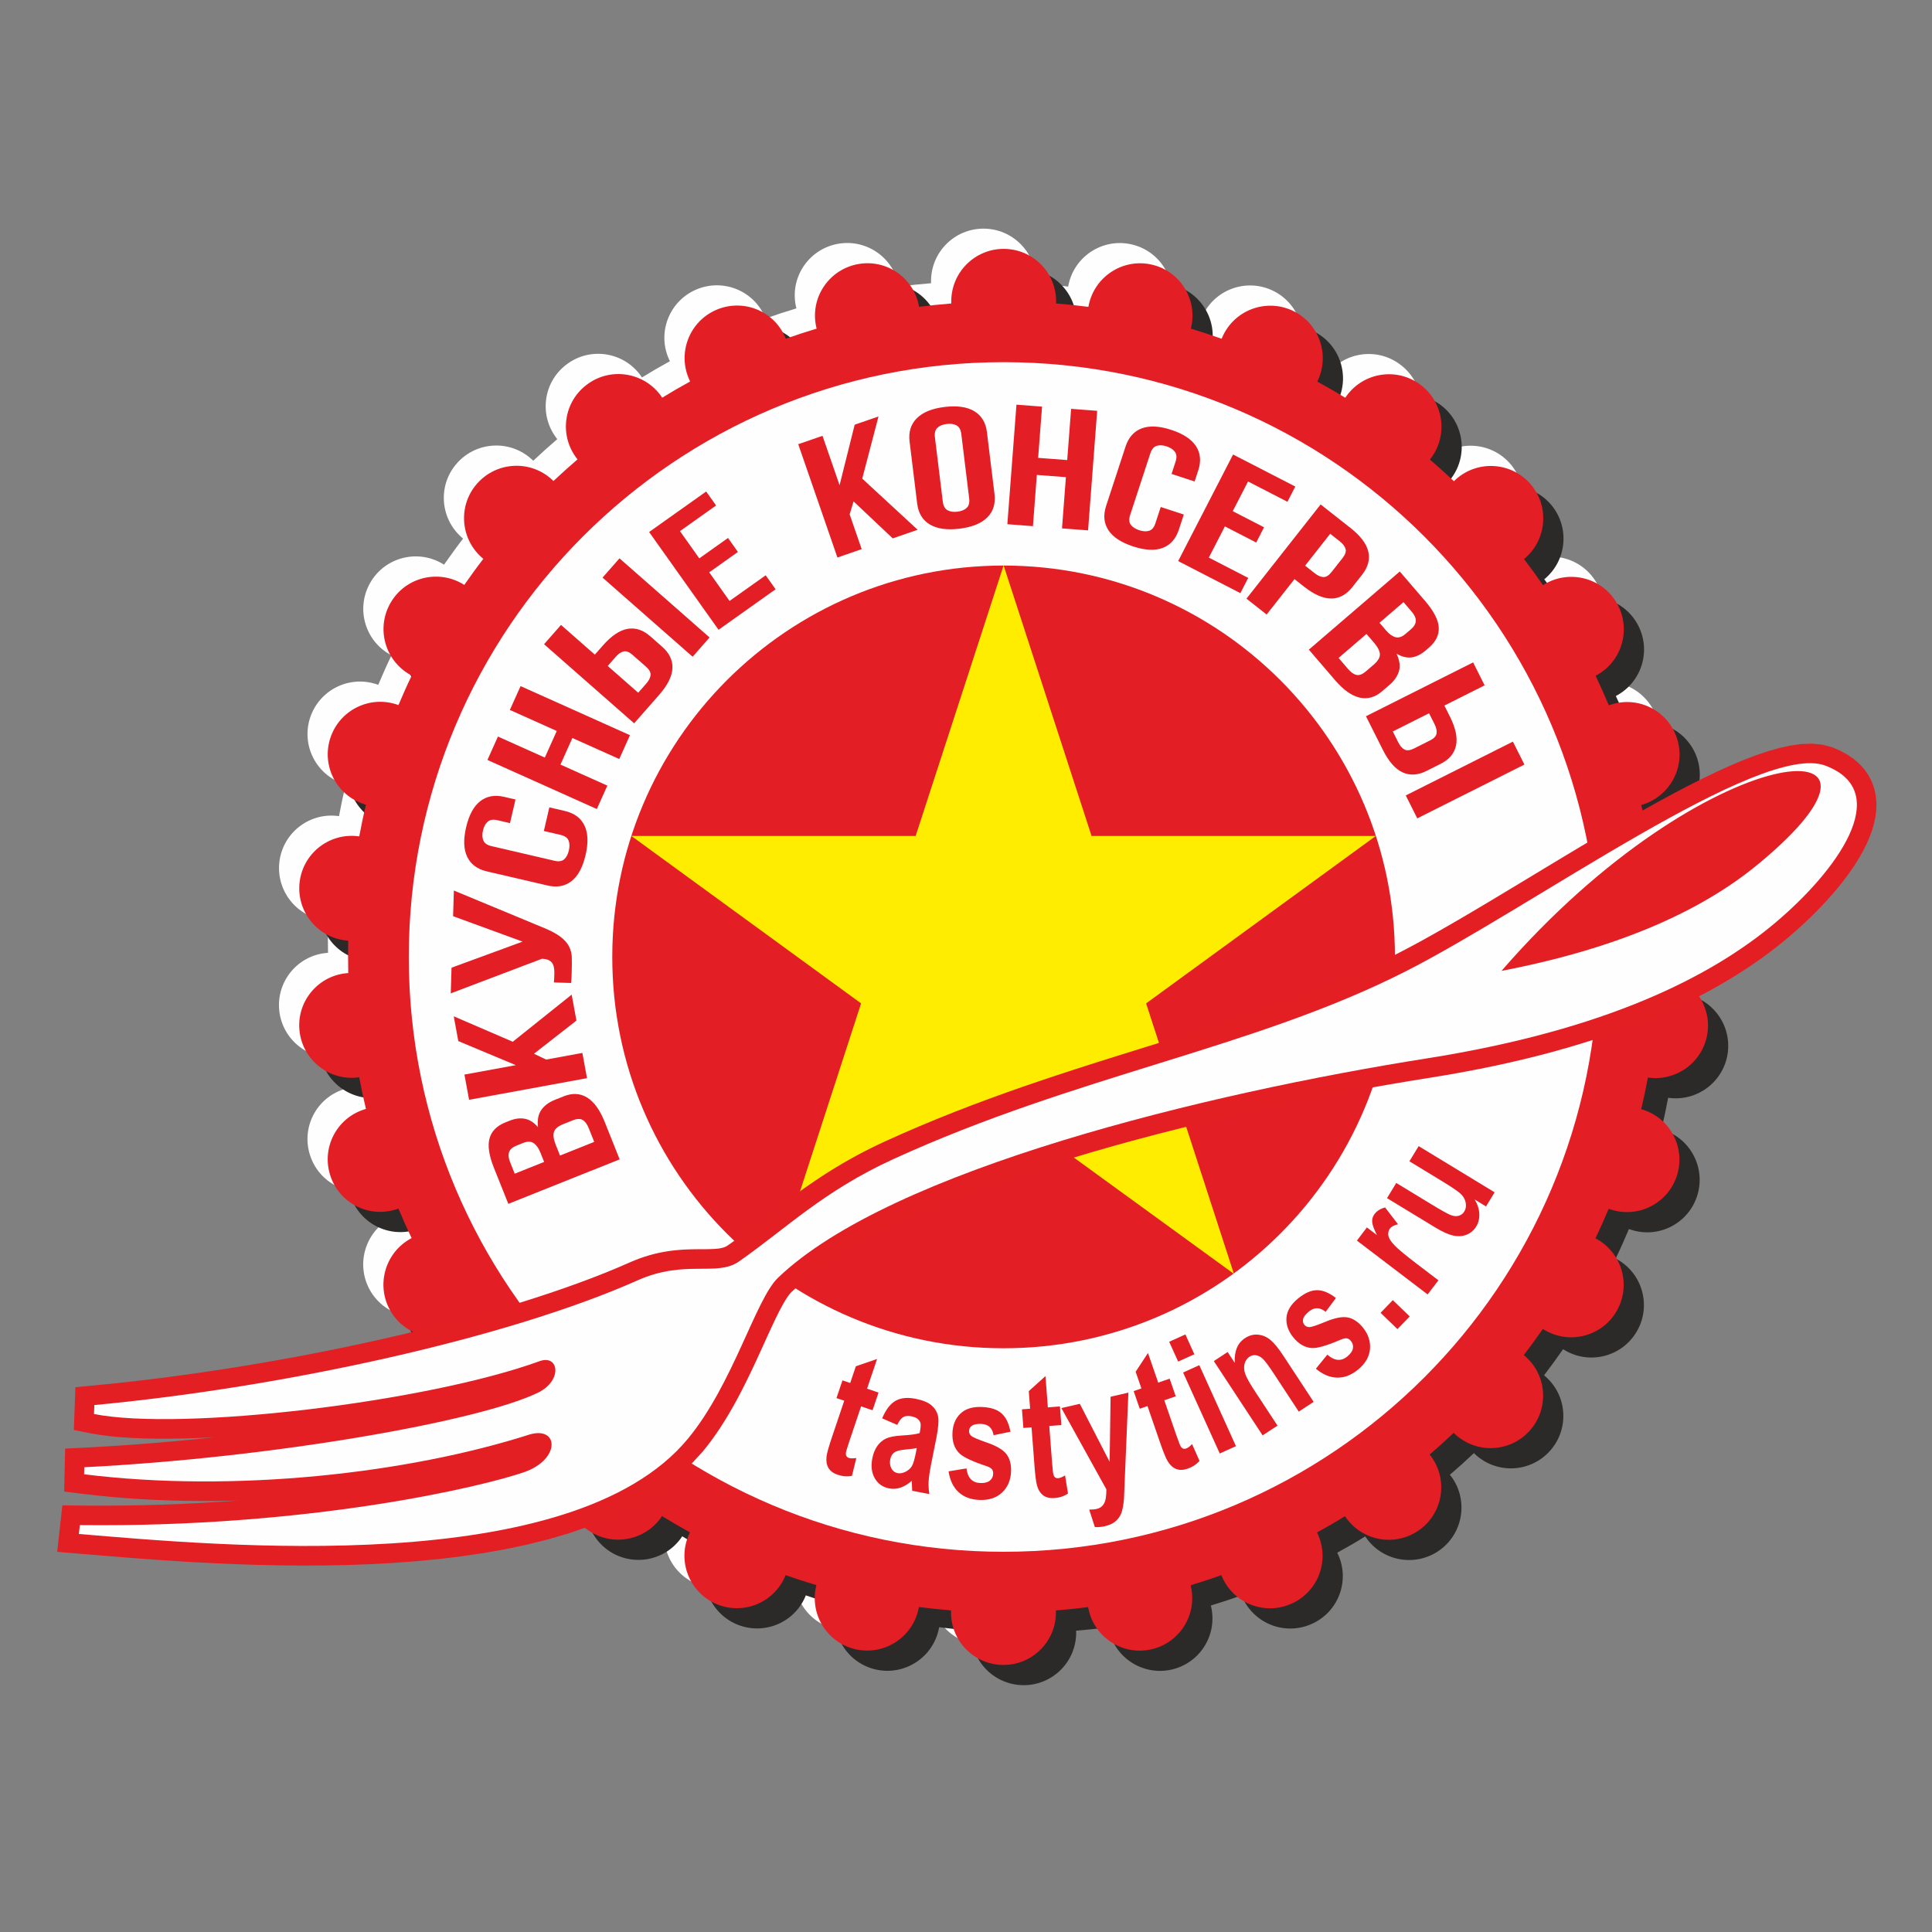
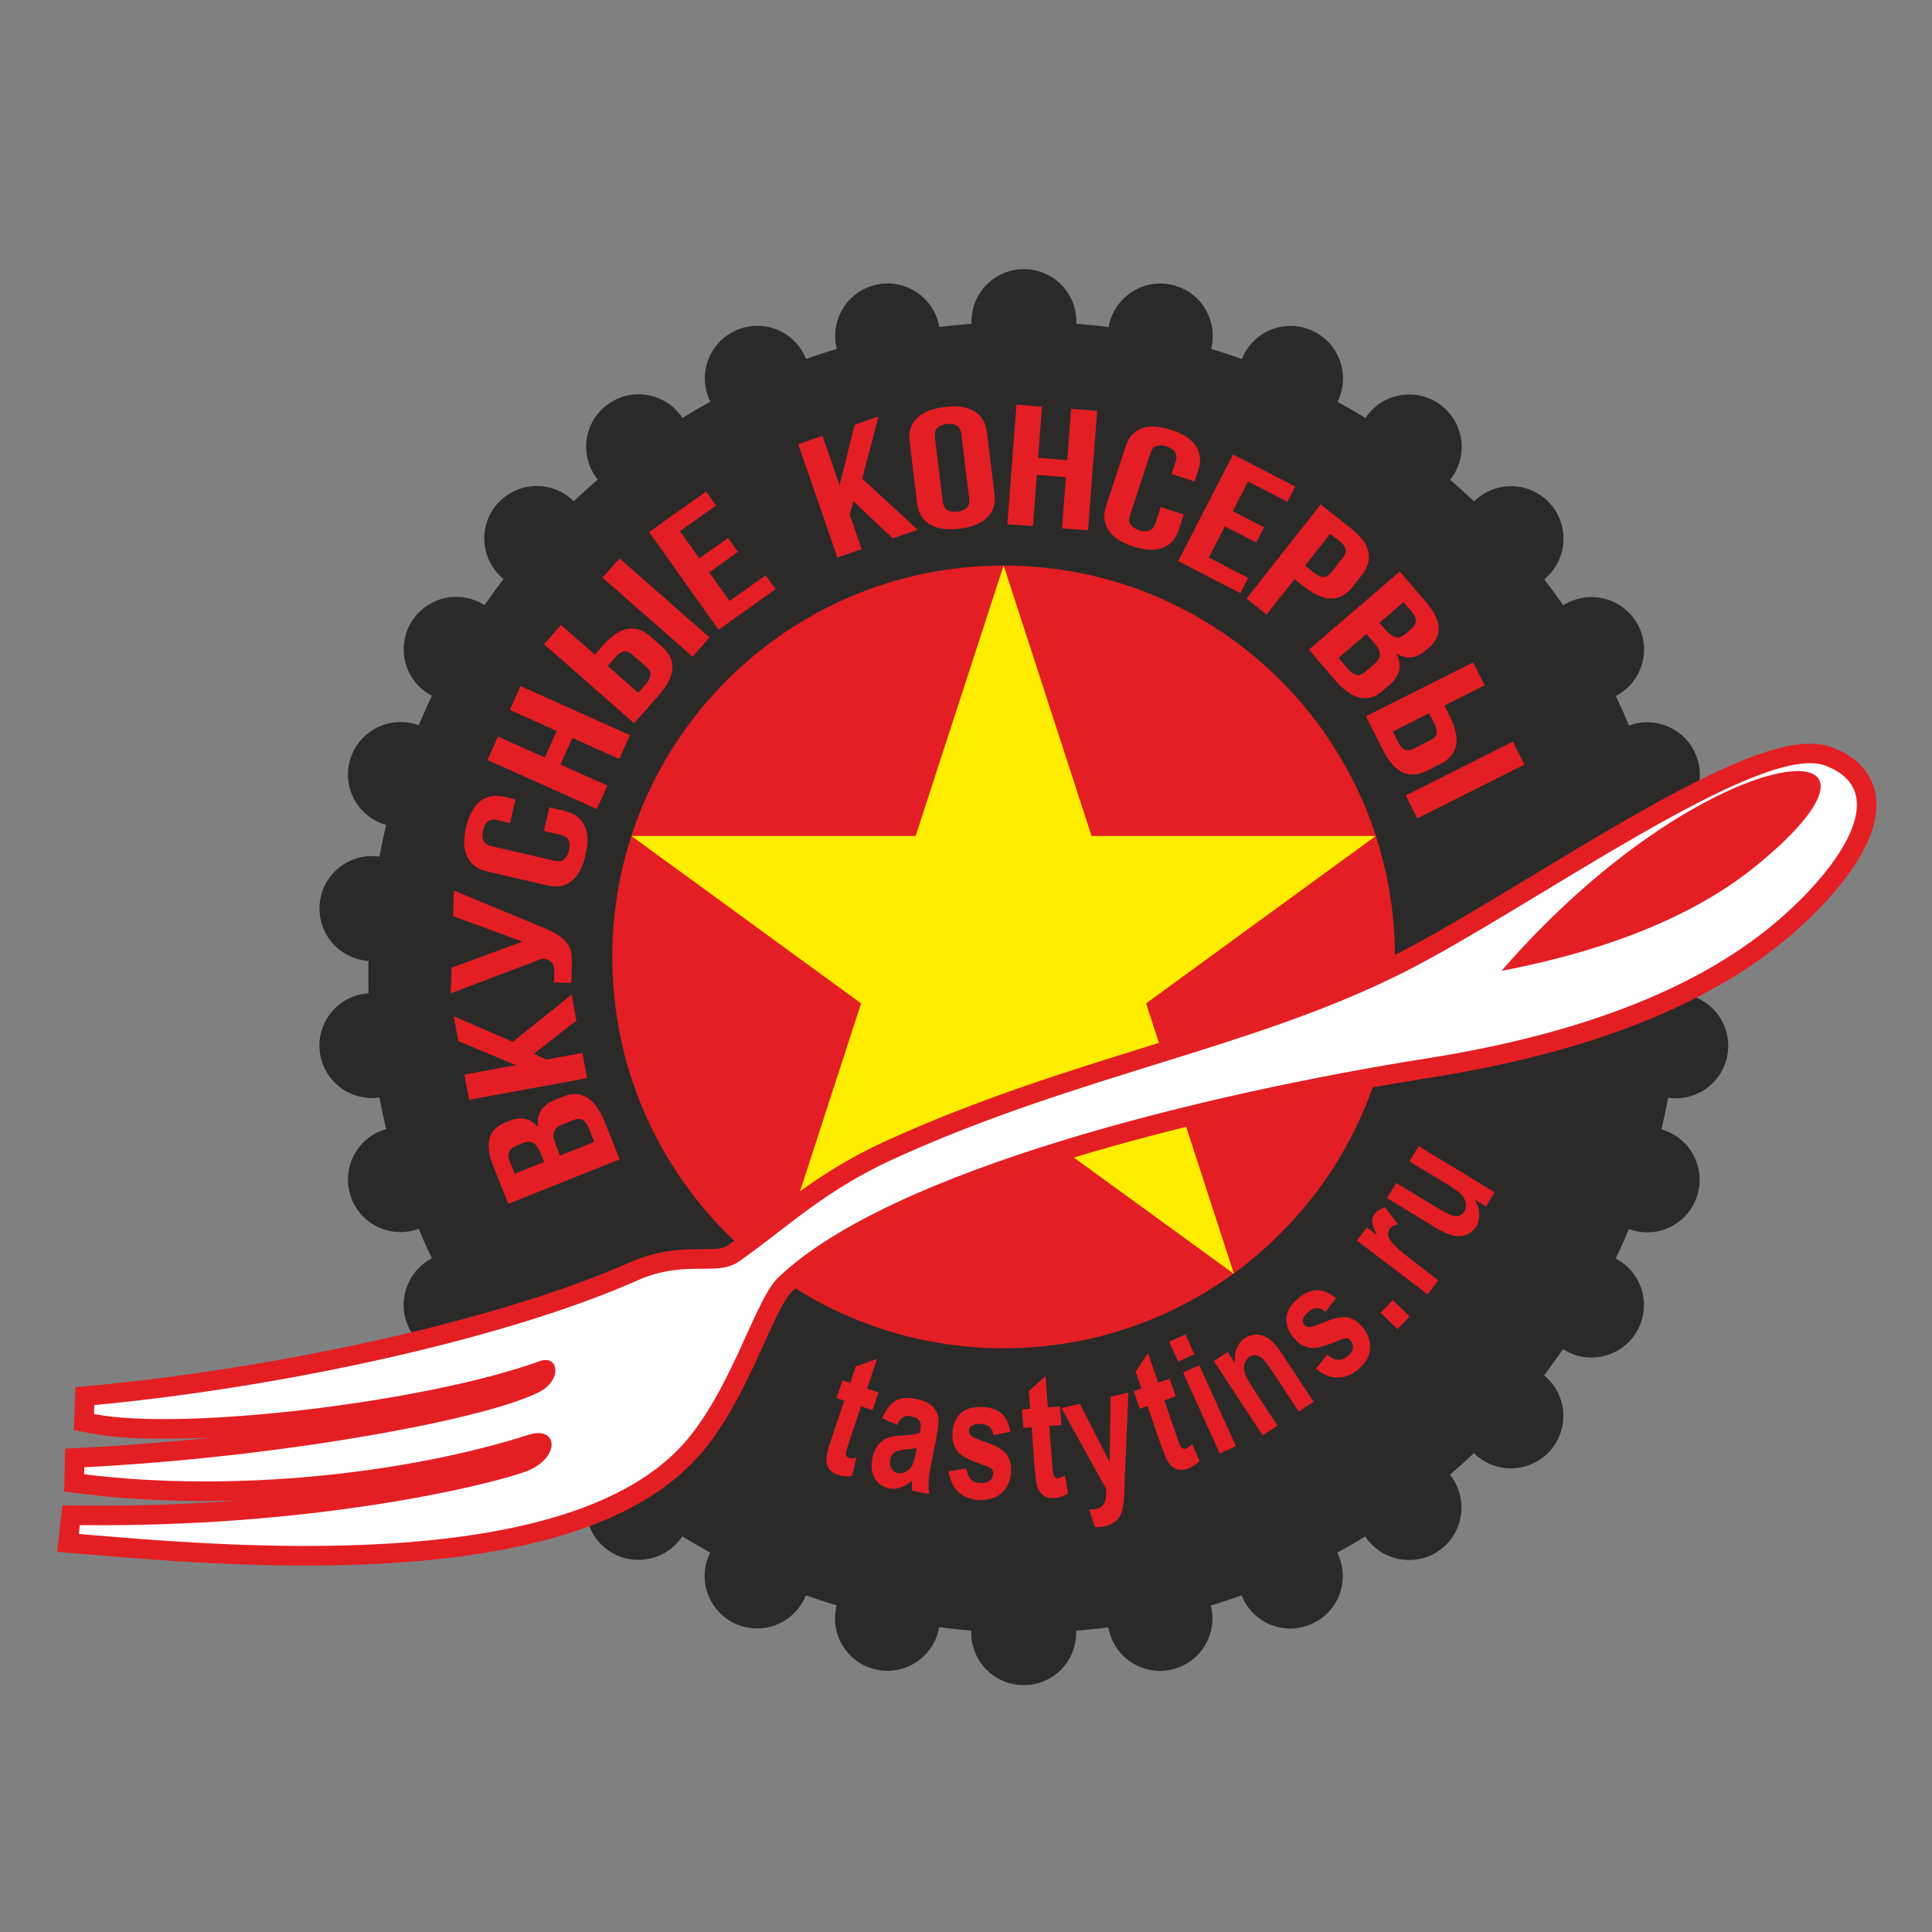
<svg xmlns="http://www.w3.org/2000/svg" width="169" height="169" viewBox="0 0 169 169" fill="none">
  <rect x="0" y="0" width="169" height="169" fill="#808080" stroke="none" />
-   <path fill-rule="evenodd" clip-rule="evenodd" d="M66.894 27.682C65.866 25.363 63.157 24.326 60.839 25.355C58.525 26.385 57.483 29.097 58.511 31.41L58.599 31.598C57.776 32.047 56.959 32.521 56.154 33.018L56.032 32.837C54.542 30.796 51.676 30.331 49.627 31.829C47.576 33.31 47.116 36.18 48.613 38.234L48.746 38.413C48.033 39.029 47.332 39.657 46.644 40.304L46.483 40.151C44.598 38.454 41.7 38.61 40.002 40.487C38.303 42.366 38.458 45.267 40.343 46.971L40.508 47.113C39.933 47.858 39.382 48.622 38.843 49.395L38.66 49.284C36.468 48.022 33.656 48.767 32.393 50.963C31.125 53.155 31.875 55.967 34.074 57.23L34.245 57.324C33.835 58.172 33.453 59.035 33.086 59.907L32.905 59.843C30.498 59.063 27.911 60.378 27.124 62.791C26.342 65.199 27.658 67.788 30.066 68.565L30.24 68.625C30.022 69.536 29.828 70.468 29.654 71.392L29.474 71.369C26.954 71.104 24.698 72.933 24.433 75.451C24.169 77.972 25.997 80.237 28.515 80.497L28.693 80.511L28.679 81.925L28.693 83.349L28.513 83.363C25.993 83.618 24.164 85.883 24.428 88.397C24.693 90.918 26.954 92.751 29.474 92.486L29.649 92.454C29.824 93.387 30.022 94.319 30.24 95.23L30.066 95.285C27.653 96.064 26.337 98.652 27.124 101.064C27.906 103.477 30.494 104.792 32.901 104.011L33.081 103.948C33.444 104.82 33.83 105.682 34.235 106.531L34.064 106.625C31.871 107.897 31.121 110.705 32.384 112.896C33.651 115.089 36.459 115.838 38.65 114.566L38.835 114.458C39.368 115.236 39.924 115.999 40.499 116.746L40.334 116.894C38.452 118.582 38.298 121.48 39.993 123.365C41.691 125.259 44.588 125.4 46.474 123.708L46.635 123.556C47.318 124.202 48.02 124.83 48.735 125.447L48.599 125.626C47.107 127.675 47.562 130.545 49.609 132.036C51.662 133.519 54.533 133.068 56.019 131.021L56.136 130.845C56.94 131.339 57.753 131.81 58.585 132.27L58.5 132.45C57.465 134.768 58.509 137.474 60.821 138.507C63.134 139.538 65.847 138.5 66.88 136.183L66.947 136.012C67.837 136.32 68.736 136.617 69.642 136.886L69.603 137.07C69.071 139.556 70.658 141.984 73.133 142.511C75.612 143.035 78.047 141.451 78.577 138.976L78.609 138.799C79.543 138.921 80.481 139.02 81.424 139.096L81.419 139.276C81.419 141.814 83.473 143.868 86.012 143.868C88.544 143.868 90.597 141.814 90.597 139.276L90.593 139.1C91.541 139.025 92.478 138.93 93.408 138.804L93.445 138.981C93.969 141.461 96.409 143.045 98.888 142.516C101.363 141.989 102.945 139.556 102.418 137.074L102.379 136.899C103.285 136.626 104.184 136.329 105.07 136.014L105.141 136.192C106.174 138.507 108.883 139.551 111.201 138.512C113.512 137.484 114.557 134.775 113.521 132.463L113.436 132.278C114.269 131.824 115.081 131.357 115.881 130.854L116.003 131.03C117.494 133.082 120.363 133.531 122.413 132.045C124.459 130.557 124.915 127.687 123.427 125.64L123.286 125.465C124.006 124.849 124.707 124.216 125.391 123.568L125.556 123.727C127.438 125.419 130.34 125.267 132.032 123.384C133.731 121.503 133.578 118.596 131.692 116.907L131.526 116.762C132.097 116.008 132.653 115.254 133.191 114.477L133.38 114.594C135.572 115.857 138.38 115.111 139.647 112.91C140.914 110.714 140.158 107.915 137.97 106.648L137.791 106.549C138.201 105.701 138.582 104.839 138.95 103.967L139.134 104.029C141.542 104.815 144.129 103.495 144.911 101.087C145.697 98.675 144.375 96.083 141.969 95.305L141.793 95.253C142.013 94.33 142.206 93.42 142.381 92.486L142.566 92.509C145.086 92.769 147.34 90.945 147.61 88.429C147.876 85.899 146.047 83.645 143.526 83.381L143.342 83.367L143.361 81.925L143.342 80.532L143.526 80.516C146.047 80.249 147.876 77.994 147.61 75.47C147.344 72.956 145.086 71.127 142.566 71.392L142.39 71.415C142.215 70.484 142.023 69.558 141.797 68.648L141.976 68.594C144.384 67.806 145.706 65.22 144.924 62.811C144.139 60.406 141.551 59.079 139.138 59.866L138.959 59.927C138.596 59.059 138.21 58.196 137.805 57.344L137.979 57.246C140.171 55.981 140.926 53.177 139.656 50.981C138.393 48.789 135.581 48.04 133.389 49.3L133.205 49.417C132.667 48.64 132.113 47.872 131.543 47.131L131.71 46.989C133.591 45.289 133.743 42.389 132.051 40.506C130.353 38.624 127.455 38.47 125.57 40.17L125.407 40.322C124.723 39.676 124.025 39.038 123.309 38.431L123.445 38.252C124.935 36.203 124.483 33.333 122.428 31.847C120.382 30.354 117.511 30.803 116.019 32.856L115.909 33.023C115.104 32.532 114.285 32.061 113.46 31.608L113.544 31.428C114.572 29.11 113.53 26.396 111.217 25.368C108.906 24.336 106.192 25.377 105.164 27.691L105.091 27.861C104.207 27.546 103.308 27.25 102.397 26.976L102.441 26.801C102.972 24.326 101.39 21.886 98.911 21.362C96.432 20.831 93.996 22.422 93.468 24.901L93.435 25.072C92.501 24.948 91.559 24.853 90.611 24.775L90.614 24.587C90.614 22.055 88.562 20 86.028 20C83.496 20 81.442 22.055 81.442 24.587V24.775C80.499 24.853 79.561 24.948 78.627 25.067L78.595 24.892C78.064 22.408 75.631 20.828 73.151 21.357C70.677 21.884 69.09 24.317 69.621 26.792L69.665 26.976C68.754 27.25 67.855 27.542 66.969 27.856L66.894 27.682Z" fill="#FEFEFE" />
  <path fill-rule="evenodd" clip-rule="evenodd" d="M70.433 31.223C69.406 28.904 66.696 27.867 64.378 28.896C62.065 29.926 61.023 32.638 62.051 34.951L62.138 35.139C61.315 35.588 60.498 36.062 59.694 36.559L59.572 36.379C58.081 34.337 55.215 33.872 53.167 35.37C51.115 36.851 50.655 39.721 52.152 41.775L52.286 41.954C51.572 42.57 50.871 43.198 50.183 43.845L50.023 43.692C48.137 41.995 45.24 42.151 43.542 44.029C41.842 45.907 41.997 48.807 43.882 50.512L44.048 50.654C43.473 51.399 42.921 52.163 42.383 52.935L42.199 52.825C40.007 51.562 37.195 52.307 35.932 54.504C34.665 56.696 35.415 59.508 37.613 60.771L37.784 60.865C37.374 61.713 36.992 62.576 36.625 63.447L36.444 63.384C34.037 62.604 31.45 63.919 30.664 66.332C29.881 68.74 31.197 71.329 33.605 72.106L33.78 72.166C33.561 73.077 33.368 74.009 33.193 74.933L33.014 74.91C30.494 74.645 28.237 76.474 27.972 78.992C27.708 81.513 29.537 83.778 32.055 84.038L32.232 84.052L32.218 85.466L32.232 86.89L32.052 86.904C29.532 87.159 27.703 89.424 27.968 91.938C28.233 94.459 30.494 96.292 33.014 96.027L33.189 95.995C33.363 96.928 33.561 97.86 33.78 98.771L33.605 98.826C31.192 99.605 29.877 102.193 30.664 104.605C31.445 107.018 34.033 108.333 36.44 107.552L36.62 107.489C36.983 108.361 37.37 109.223 37.775 110.072L37.603 110.166C35.41 111.438 34.661 114.246 35.923 116.437C37.19 118.63 39.998 119.379 42.19 118.107L42.374 117.999C42.907 118.777 43.463 119.54 44.038 120.287L43.873 120.435C41.992 122.123 41.837 125.021 43.533 126.906C45.23 128.8 48.128 128.941 50.014 127.249L50.174 127.097C50.858 127.743 51.559 128.371 52.274 128.988L52.138 129.167C50.646 131.216 51.101 134.086 53.148 135.577C55.202 137.06 58.072 136.609 59.558 134.562L59.675 134.386C60.48 134.88 61.292 135.351 62.124 135.811L62.039 135.991C61.004 138.309 62.048 141.015 64.36 142.048C66.674 143.079 69.387 142.041 70.419 139.724L70.486 139.553C71.376 139.861 72.275 140.158 73.181 140.427L73.142 140.611C72.611 143.097 74.197 145.525 76.672 146.052C79.151 146.576 81.587 144.992 82.116 142.517L82.148 142.34C83.082 142.462 84.02 142.561 84.963 142.637L84.958 142.817C84.958 145.355 87.012 147.409 89.551 147.409C92.083 147.409 94.137 145.355 94.137 142.817L94.132 142.641C95.08 142.566 96.018 142.471 96.947 142.345L96.984 142.522C97.508 145.002 99.948 146.586 102.427 146.057C104.902 145.53 106.484 143.097 105.958 140.616L105.919 140.44C106.824 140.167 107.724 139.87 108.609 139.555L108.681 139.733C109.713 142.048 112.423 143.092 114.74 142.053C117.052 141.025 118.096 138.316 117.06 136.004L116.976 135.819C117.808 135.365 118.62 134.898 119.42 134.395L119.542 134.571C121.033 136.623 123.903 137.072 125.952 135.586C127.998 134.098 128.454 131.228 126.966 129.181L126.825 129.006C127.545 128.39 128.247 127.757 128.93 127.109L129.095 127.268C130.977 128.96 133.879 128.808 135.572 126.925C137.271 125.044 137.117 122.137 135.231 120.449L135.066 120.303C135.636 119.549 136.193 118.795 136.73 118.018L136.92 118.135C139.111 119.398 141.919 118.652 143.186 116.451C144.453 114.255 143.697 111.456 141.51 110.189L141.33 110.09C141.74 109.242 142.121 108.38 142.489 107.508L142.673 107.57C145.081 108.356 147.668 107.036 148.45 104.628C149.236 102.216 147.915 99.624 145.509 98.846L145.332 98.794C145.553 97.871 145.746 96.961 145.92 96.027L146.105 96.05C148.625 96.31 150.879 94.486 151.15 91.97C151.415 89.44 149.587 87.186 147.065 86.922L146.882 86.908L146.9 85.466L146.882 84.073L147.065 84.056C149.587 83.79 151.415 81.535 151.15 79.011C150.884 76.497 148.625 74.668 146.105 74.933L145.929 74.956C145.755 74.025 145.562 73.1 145.336 72.189L145.516 72.135C147.923 71.347 149.246 68.761 148.464 66.352C147.678 63.947 145.09 62.62 142.678 63.407L142.498 63.468C142.135 62.599 141.749 61.737 141.344 60.886L141.518 60.787C143.711 59.522 144.465 56.718 143.196 54.522C141.933 52.331 139.121 51.581 136.928 52.841L136.744 52.959C136.207 52.181 135.652 51.413 135.082 50.672L135.25 50.53C137.131 48.831 137.283 45.93 135.59 44.047C133.893 42.165 130.995 42.011 129.109 43.711L128.946 43.862C128.263 43.217 127.564 42.579 126.848 41.972L126.984 41.793C128.475 39.744 128.022 36.873 125.967 35.388C123.921 33.895 121.051 34.344 119.558 36.398L119.448 36.563C118.643 36.073 117.824 35.602 116.999 35.148L117.083 34.969C118.111 32.651 117.07 29.937 114.756 28.909C112.445 27.877 109.732 28.918 108.703 31.232L108.63 31.402C107.747 31.087 106.847 30.791 105.937 30.517L105.98 30.342C106.511 27.867 104.929 25.427 102.45 24.903C99.971 24.372 97.536 25.963 97.007 28.442L96.975 28.613C96.041 28.489 95.098 28.394 94.15 28.316L94.153 28.128C94.153 25.596 92.101 23.541 89.567 23.541C87.035 23.541 84.981 25.596 84.981 28.128V28.316C84.039 28.394 83.1 28.489 82.166 28.608L82.135 28.433C81.603 25.949 79.17 24.369 76.691 24.898C74.216 25.425 72.63 27.858 73.16 30.333L73.204 30.517C72.293 30.791 71.394 31.083 70.509 31.397L70.433 31.223Z" fill="#2B2A29" />
-   <path fill-rule="evenodd" clip-rule="evenodd" d="M68.664 29.453C67.636 27.135 64.927 26.097 62.609 27.125C60.295 28.156 59.254 30.868 60.282 33.181L60.369 33.37C59.546 33.818 58.729 34.292 57.924 34.789L57.803 34.609C56.312 32.567 53.446 32.102 51.397 33.6C49.346 35.081 48.886 37.951 50.383 40.005L50.517 40.184C49.803 40.8 49.102 41.428 48.414 42.075L48.253 41.923C46.368 40.225 43.47 40.382 41.773 42.258C40.073 44.137 40.228 47.038 42.113 48.741L42.279 48.884C41.704 49.629 41.152 50.393 40.614 51.166L40.43 51.055C38.238 49.793 35.426 50.538 34.163 52.734C32.896 54.926 33.646 57.738 35.844 59.001L36.014 59.095C35.605 59.944 35.223 60.806 34.855 61.677L34.676 61.614C32.268 60.834 29.681 62.15 28.895 64.562C28.112 66.97 29.428 69.559 31.836 70.336L32.011 70.396C31.792 71.307 31.599 72.238 31.424 73.163L31.245 73.14C28.724 72.876 26.468 74.704 26.203 77.223C25.939 79.743 27.767 82.008 30.286 82.269L30.463 82.282L30.449 83.696L30.463 85.12L30.283 85.133C27.763 85.389 25.934 87.654 26.199 90.168C26.464 92.688 28.724 94.522 31.245 94.257L31.419 94.225C31.594 95.159 31.792 96.091 32.011 97.001L31.836 97.056C29.423 97.836 28.108 100.423 28.895 102.836C29.676 105.248 32.264 106.564 34.671 105.781L34.851 105.719C35.214 106.59 35.601 107.453 36.005 108.302L35.835 108.396C33.641 109.668 32.891 112.476 34.154 114.668C35.421 116.86 38.229 117.609 40.421 116.337L40.605 116.229C41.139 117.007 41.694 117.77 42.27 118.517L42.104 118.665C40.223 120.354 40.069 123.251 41.764 125.136C43.461 127.03 46.359 127.172 48.244 125.48L48.405 125.327C49.088 125.974 49.79 126.602 50.505 127.218L50.369 127.397C48.877 129.446 49.332 132.317 51.379 133.807C53.433 135.29 56.303 134.839 57.789 132.793L57.906 132.616C58.71 133.11 59.523 133.581 60.355 134.042L60.27 134.221C59.235 136.539 60.279 139.246 62.59 140.278C64.904 141.309 67.617 140.272 68.65 137.954L68.717 137.784C69.607 138.091 70.506 138.388 71.412 138.657L71.373 138.841C70.842 141.327 72.428 143.756 74.903 144.282C77.382 144.807 79.818 143.222 80.347 140.748L80.379 140.57C81.313 140.692 82.251 140.792 83.194 140.867L83.189 141.047C83.189 143.586 85.243 145.64 87.782 145.64C90.314 145.64 92.367 143.586 92.367 141.047L92.363 140.872C93.311 140.796 94.249 140.701 95.178 140.575L95.215 140.753C95.739 143.231 98.179 144.816 100.658 144.287C103.133 143.76 104.715 141.327 104.188 138.846L104.149 138.671C105.055 138.397 105.954 138.1 106.84 137.785L106.911 137.963C107.944 140.278 110.653 141.323 112.971 140.283C115.282 139.255 116.327 136.546 115.292 134.235L115.207 134.049C116.039 133.595 116.851 133.128 117.651 132.625L117.773 132.802C119.263 134.853 122.133 135.302 124.182 133.816C126.229 132.328 126.685 129.458 125.196 127.411L125.056 127.237C125.776 126.62 126.477 125.988 127.161 125.339L127.326 125.497C129.207 127.19 132.11 127.039 133.802 125.156C135.502 123.274 135.348 120.367 133.462 118.679L133.296 118.534C133.867 117.78 134.423 117.026 134.961 116.248L135.15 116.365C137.342 117.628 140.15 116.883 141.417 114.682C142.684 112.486 141.927 109.687 139.74 108.42L139.561 108.32C139.97 107.472 140.351 106.61 140.72 105.738L140.904 105.8C143.312 106.586 145.899 105.266 146.681 102.859C147.467 100.446 146.145 97.854 143.739 97.076L143.562 97.024C143.783 96.101 143.976 95.191 144.151 94.257L144.335 94.28C146.855 94.54 149.109 92.716 149.381 90.201C149.645 87.671 147.817 85.417 145.296 85.152L145.112 85.138L145.131 83.696L145.112 82.303L145.296 82.287C147.817 82.02 149.645 79.766 149.381 77.241C149.114 74.727 146.855 72.898 144.335 73.163L144.16 73.186C143.986 72.255 143.792 71.33 143.567 70.419L143.746 70.364C146.154 69.578 147.476 66.991 146.695 64.583C145.908 62.177 143.321 60.849 140.908 61.637L140.729 61.698C140.366 60.83 139.98 59.967 139.575 59.116L139.749 59.017C141.941 57.752 142.695 54.949 141.426 52.752C140.163 50.561 137.351 49.811 135.159 51.071L134.975 51.189C134.437 50.411 133.883 49.643 133.313 48.902L133.48 48.76C135.361 47.06 135.513 44.16 133.821 42.277C132.124 40.396 129.226 40.241 127.34 41.941L127.177 42.092C126.494 41.447 125.795 40.809 125.079 40.202L125.215 40.023C126.706 37.974 126.252 35.103 124.199 33.617C122.152 32.125 119.282 32.574 117.789 34.628L117.679 34.793C116.874 34.303 116.055 33.831 115.229 33.379L115.314 33.199C116.342 30.881 115.301 28.167 112.987 27.139C110.676 26.107 107.962 27.148 106.934 29.462L106.86 29.632C105.977 29.317 105.078 29.02 104.168 28.747L104.211 28.572C104.742 26.097 103.16 23.657 100.681 23.133C98.202 22.602 95.766 24.194 95.238 26.673L95.206 26.842C94.271 26.719 93.329 26.624 92.381 26.546L92.384 26.358C92.384 23.825 90.332 21.771 87.798 21.771C85.266 21.771 83.212 23.825 83.212 26.358V26.546C82.269 26.624 81.331 26.719 80.397 26.838L80.365 26.663C79.834 24.18 77.401 22.599 74.922 23.129C72.447 23.655 70.861 26.088 71.391 28.563L71.435 28.747C70.524 29.02 69.625 29.313 68.74 29.628L68.664 29.453Z" fill="#E31E24" />
-   <path fill-rule="evenodd" clip-rule="evenodd" d="M87.79 31.68C116.527 31.68 139.818 54.974 139.818 83.713C139.818 112.442 116.527 135.741 87.79 135.741C59.052 135.741 35.758 112.442 35.758 83.713C35.758 54.974 59.052 31.68 87.79 31.68Z" fill="#FEFEFE" />
  <path fill-rule="evenodd" clip-rule="evenodd" d="M87.79 49.471C106.696 49.471 122.022 64.802 122.022 83.708C122.022 102.612 106.696 117.939 87.79 117.939C68.888 117.939 53.558 102.612 53.558 83.708C53.558 64.802 68.888 49.471 87.79 49.471Z" fill="#E31E24" />
  <path fill-rule="evenodd" clip-rule="evenodd" d="M55.225 73.123H80.096L87.79 49.457L95.483 73.123H120.349L100.255 87.77L107.938 111.432L87.79 96.794L67.635 111.432L75.323 87.77L55.225 73.123Z" fill="#FFED00" />
  <path d="M78.845 102.955L77.42 99.841V99.841L78.951 99.154L80.477 98.496L81.996 97.865L83.51 97.26L85.016 96.678L86.516 96.118L88.009 95.577L89.494 95.055L90.972 94.55L92.441 94.059L93.901 93.581L95.353 93.114L96.796 92.657L98.23 92.207L99.654 91.764L101.068 91.324L102.472 90.887L103.866 90.451L105.249 90.013L106.621 89.573L107.981 89.129L109.33 88.678L110.668 88.22L111.993 87.752L113.306 87.273L114.607 86.781L115.895 86.275L117.17 85.752L118.432 85.211L119.681 84.651L120.917 84.07L122.139 83.466L123.687 86.52L122.404 87.155L121.11 87.763L119.807 88.348L118.494 88.91L117.171 89.453L115.839 89.976L114.499 90.483L113.15 90.975L111.793 91.454L110.428 91.922L109.055 92.381L107.676 92.832L106.288 93.277L104.894 93.718L103.493 94.156L102.086 94.594L100.672 95.034L99.252 95.476L97.826 95.923L96.395 96.377L94.958 96.839L93.516 97.311L92.069 97.794L90.616 98.291L89.159 98.803L87.698 99.332L86.233 99.879L84.763 100.447L83.289 101.037L81.811 101.65L80.33 102.289L78.845 102.955V102.955ZM65.616 111.755L63.654 108.947L63.654 108.948L64.028 108.683L64.4 108.416L64.768 108.146L65.135 107.873L65.501 107.598L65.866 107.321L66.232 107.042L66.599 106.76L66.968 106.476L67.338 106.19L67.712 105.902L68.09 105.613L68.472 105.323L68.859 105.031L69.252 104.739L69.651 104.445L70.058 104.151L70.472 103.857L70.894 103.563L71.325 103.269L71.766 102.975L72.217 102.682L72.679 102.39L73.152 102.099L73.637 101.81L74.135 101.522L74.646 101.236L75.171 100.952L75.71 100.67L76.264 100.391L76.834 100.115L77.42 99.841L78.845 102.955L78.305 103.207L77.782 103.461L77.273 103.718L76.778 103.976L76.297 104.236L75.828 104.499L75.372 104.763L74.926 105.029L74.491 105.296L74.065 105.566L73.648 105.837L73.239 106.109L72.838 106.383L72.442 106.658L72.053 106.935L71.669 107.213L71.289 107.492L70.912 107.772L70.539 108.054L70.167 108.336L69.797 108.62L69.427 108.904L69.058 109.189L68.688 109.474L68.316 109.759L67.942 110.045L67.565 110.331L67.185 110.617L66.801 110.903L66.411 111.187L66.017 111.471L65.616 111.754L65.616 111.755ZM56.481 113.558L55.09 110.428H55.09L55.53 110.241L55.964 110.075L56.389 109.929L56.807 109.802L57.216 109.691L57.616 109.598L58.007 109.52L58.388 109.455L58.758 109.403L59.118 109.362L59.467 109.332L59.804 109.309L60.129 109.294L60.442 109.283L60.742 109.278L61.029 109.275L61.303 109.273L61.564 109.272L61.809 109.271L62.041 109.267L62.257 109.26L62.457 109.251L62.642 109.237L62.809 109.22L62.961 109.199L63.096 109.173L63.215 109.144L63.321 109.112L63.414 109.078L63.498 109.04L63.577 108.997L63.654 108.947L65.616 111.755L65.325 111.943L65.025 112.105L64.722 112.243L64.417 112.357L64.114 112.449L63.814 112.522L63.519 112.577L63.229 112.619L62.944 112.649L62.665 112.669L62.389 112.683L62.118 112.691L61.85 112.695L61.584 112.697L61.319 112.698L61.056 112.7L60.792 112.702L60.529 112.707L60.266 112.715L60 112.728L59.732 112.746L59.462 112.77L59.189 112.801L58.912 112.84L58.631 112.887L58.344 112.945L58.052 113.013L57.753 113.093L57.447 113.187L57.134 113.294L56.812 113.417L56.481 113.558H56.481ZM9.964 122.97L6.541 122.845L8.092 121.203L9.641 121.05L11.205 120.882L12.782 120.699L14.371 120.501L15.969 120.288L17.573 120.062L19.184 119.822L20.797 119.569L22.411 119.303L24.024 119.024L25.634 118.733L27.239 118.43L28.837 118.115L30.425 117.789L32.003 117.452L33.566 117.105L35.115 116.747L36.646 116.38L38.158 116.003L39.648 115.617L41.115 115.223L42.556 114.82L43.969 114.409L45.353 113.991L46.704 113.566L48.022 113.134L49.303 112.696L50.546 112.252L51.748 111.803L52.908 111.349L54.022 110.89L55.09 110.428L56.481 113.558L55.353 114.046L54.183 114.527L52.972 115.001L51.721 115.469L50.433 115.929L49.109 116.382L47.752 116.827L46.362 117.264L44.943 117.693L43.495 118.114L42.021 118.526L40.522 118.929L39.001 119.322L37.46 119.707L35.9 120.081L34.323 120.445L32.731 120.798L31.127 121.141L29.512 121.472L27.888 121.792L26.257 122.1L24.621 122.396L22.981 122.68L21.341 122.95L19.702 123.208L18.065 123.452L16.433 123.682L14.808 123.898L13.191 124.099L11.585 124.285L9.992 124.457L8.413 124.612L9.964 122.97ZM6.541 122.845L6.596 121.344L8.092 121.203L6.541 122.845ZM6.512 123.629L6.541 122.845L9.964 122.97L9.935 123.753L7.891 125.371L6.512 123.629ZM7.891 125.371L6.459 125.087L6.512 123.629L7.891 125.371ZM46.622 117.458L47.79 120.678H47.79L46.781 121.028L45.715 121.368L44.595 121.699L43.426 122.02L42.212 122.332L40.955 122.633L39.661 122.924L38.334 123.204L36.979 123.473L35.598 123.73L34.198 123.975L32.782 124.208L31.354 124.427L29.92 124.633L28.484 124.825L27.049 125.002L25.622 125.164L24.205 125.31L22.803 125.44L21.422 125.553L20.064 125.649L18.736 125.727L17.44 125.786L16.181 125.827L14.963 125.847L13.791 125.848L12.667 125.827L11.596 125.785L10.581 125.72L9.623 125.63L8.726 125.515L7.891 125.371L8.556 122.011L9.233 122.127L9.999 122.226L10.848 122.305L11.772 122.365L12.765 122.404L13.82 122.423L14.932 122.423L16.096 122.403L17.306 122.364L18.556 122.306L19.843 122.231L21.161 122.138L22.505 122.028L23.871 121.901L25.253 121.759L26.647 121.601L28.047 121.428L29.451 121.24L30.851 121.04L32.244 120.826L33.625 120.599L34.989 120.36L36.332 120.11L37.648 119.849L38.932 119.578L40.181 119.297L41.387 119.008L42.548 118.71L43.657 118.406L44.709 118.095L45.7 117.778L46.622 117.458H46.622ZM47.832 123.352L46.321 120.279L46.428 120.222L46.521 120.165L46.6 120.111L46.667 120.058L46.723 120.007L46.769 119.961L46.805 119.918L46.833 119.881L46.852 119.85L46.864 119.827L46.872 119.811L46.874 119.804L46.873 119.808L46.87 119.822L46.868 119.851L46.868 119.89L46.873 119.944L46.887 120.012L46.912 120.094L46.953 120.185L47.011 120.28L47.089 120.377L47.184 120.468L47.293 120.546L47.407 120.607L47.519 120.648L47.62 120.67L47.703 120.679L47.763 120.678L47.799 120.674L47.808 120.672L47.79 120.678L46.622 117.458L46.91 117.367L47.21 117.3L47.52 117.262L47.837 117.257L48.161 117.289L48.484 117.362L48.8 117.478L49.1 117.637L49.375 117.835L49.618 118.068L49.822 118.324L49.987 118.596L50.115 118.88L50.206 119.168L50.263 119.457L50.289 119.741L50.288 120.022L50.262 120.3L50.212 120.57L50.14 120.835L50.047 121.093L49.935 121.344L49.803 121.589L49.652 121.825L49.483 122.052L49.297 122.271L49.093 122.48L48.873 122.678L48.635 122.865L48.382 123.04L48.114 123.203L47.832 123.352ZM9.085 128.386L5.661 128.308L7.287 126.637L8.817 126.553L10.355 126.457L11.899 126.348L13.445 126.227L14.991 126.094L16.534 125.95L18.071 125.795L19.599 125.631L21.116 125.457L22.619 125.275L24.105 125.084L25.571 124.886L27.015 124.68L28.434 124.468L29.825 124.25L31.184 124.026L32.511 123.798L33.801 123.566L35.051 123.33L36.26 123.091L37.423 122.85L38.539 122.607L39.603 122.363L40.614 122.119L41.567 121.875L42.459 121.632L43.288 121.392L44.049 121.155L44.738 120.922L45.35 120.697L45.88 120.481L46.321 120.279L47.832 123.352L47.239 123.625L46.587 123.891L45.876 124.153L45.104 124.413L44.274 124.672L43.385 124.929L42.44 125.186L41.44 125.442L40.388 125.697L39.285 125.949L38.135 126.2L36.939 126.448L35.701 126.693L34.421 126.934L33.104 127.171L31.752 127.404L30.367 127.631L28.952 127.853L27.509 128.069L26.042 128.278L24.552 128.479L23.043 128.673L21.517 128.858L19.977 129.035L18.425 129.202L16.864 129.359L15.297 129.505L13.726 129.64L12.154 129.763L10.583 129.874L9.017 129.972L7.458 130.057L9.085 128.386ZM5.661 128.308L5.697 126.716L7.287 126.637L5.661 128.308ZM5.647 128.925L5.661 128.308L9.085 128.386L9.071 129.002L7.147 130.663L5.647 128.925ZM7.147 130.663L5.612 130.472L5.647 128.925L7.147 130.663ZM45.876 123.83L46.809 127.125L46.865 127.108L45.826 127.432L44.762 127.744L43.675 128.045L42.566 128.335L41.435 128.612L40.285 128.878L39.116 129.132L37.929 129.373L36.725 129.601L35.507 129.816L34.273 130.018L33.027 130.206L31.769 130.381L30.5 130.541L29.222 130.687L27.935 130.818L26.641 130.934L25.341 131.035L24.035 131.119L22.727 131.189L21.415 131.242L20.102 131.278L18.788 131.298L17.476 131.3L16.166 131.285L14.858 131.252L13.556 131.201L12.258 131.132L10.968 131.043L9.685 130.936L8.411 130.809L7.147 130.663L7.57 127.264L8.778 127.404L9.997 127.526L11.227 127.628L12.467 127.713L13.714 127.78L14.968 127.829L16.228 127.861L17.493 127.875L18.76 127.873L20.029 127.854L21.298 127.819L22.567 127.768L23.834 127.701L25.097 127.618L26.356 127.521L27.609 127.409L28.855 127.282L30.092 127.141L31.32 126.986L32.536 126.817L33.741 126.635L34.932 126.44L36.109 126.232L37.269 126.012L38.412 125.78L39.536 125.536L40.641 125.281L41.725 125.015L42.785 124.738L43.823 124.451L44.834 124.153L45.82 123.847L45.876 123.83ZM45.82 123.847L45.848 123.838L45.876 123.83L45.82 123.847ZM46.421 130.39L45.294 127.156H45.294L45.497 127.079L45.678 126.999L45.841 126.917L45.984 126.833L46.11 126.749L46.218 126.667L46.309 126.588L46.383 126.515L46.442 126.448L46.486 126.39L46.516 126.343L46.535 126.308L46.544 126.287L46.545 126.285L46.542 126.3L46.538 126.337L46.538 126.395L46.547 126.471L46.571 126.564L46.612 126.666L46.674 126.771L46.752 126.868L46.839 126.948L46.926 127.008L47.004 127.047L47.064 127.068L47.097 127.075L47.1 127.075L47.074 127.076L47.016 127.081L46.927 127.096L46.809 127.125L45.876 123.83L46.225 123.744L46.573 123.685L46.923 123.654L47.275 123.655L47.627 123.692L47.978 123.767L48.325 123.887L48.66 124.054L48.972 124.269L49.254 124.529L49.494 124.828L49.686 125.155L49.826 125.499L49.915 125.85L49.957 126.2L49.956 126.543L49.918 126.876L49.846 127.197L49.745 127.506L49.617 127.802L49.464 128.086L49.288 128.359L49.09 128.619L48.872 128.868L48.632 129.104L48.373 129.329L48.095 129.54L47.797 129.739L47.481 129.923L47.146 130.094L46.792 130.25L46.421 130.39H46.421ZM8.687 133.6L5.284 133.218L7.005 131.697L8.857 131.707L10.68 131.697L12.47 131.666L14.229 131.617L15.953 131.549L17.642 131.465L19.296 131.366L20.912 131.252L22.489 131.125L24.027 130.986L25.524 130.836L26.979 130.676L28.39 130.507L29.757 130.33L31.078 130.147L32.352 129.958L33.578 129.766L34.754 129.57L35.88 129.372L36.953 129.174L37.974 128.975L38.94 128.778L39.851 128.584L40.704 128.393L41.499 128.208L42.235 128.028L42.909 127.856L43.52 127.693L44.067 127.539L44.547 127.398L44.957 127.269L45.294 127.156L46.421 130.39L46.011 130.528L45.542 130.674L45.014 130.831L44.424 130.996L43.774 131.17L43.063 131.351L42.294 131.539L41.466 131.732L40.581 131.93L39.639 132.131L38.642 132.334L37.591 132.538L36.487 132.743L35.331 132.946L34.124 133.147L32.868 133.344L31.563 133.537L30.211 133.725L28.813 133.905L27.37 134.078L25.882 134.242L24.352 134.395L22.781 134.538L21.17 134.667L19.519 134.784L17.83 134.885L16.104 134.971L14.343 135.04L12.547 135.09L10.719 135.121L8.857 135.132L6.966 135.121L8.687 133.6ZM5.284 133.218L5.456 131.679L7.005 131.697L5.284 133.218ZM5.197 133.994L5.284 133.218L8.687 133.6L8.6 134.376L6.757 135.892L5.197 133.994ZM6.757 135.892L5 135.746L5.197 133.994L6.757 135.892ZM58.856 124.762L61.495 126.945V126.945L60.369 128.177L59.126 129.304L57.778 130.329L56.334 131.258L54.805 132.096L53.197 132.848L51.519 133.521L49.777 134.119L47.979 134.647L46.13 135.109L44.239 135.509L42.311 135.851L40.353 136.14L38.371 136.378L36.374 136.57L34.368 136.718L32.359 136.827L30.354 136.899L28.361 136.937L26.386 136.946L24.438 136.928L22.522 136.887L20.646 136.826L18.816 136.747L17.042 136.655L15.329 136.552L13.685 136.442L12.116 136.327L10.632 136.212L9.239 136.098L7.945 135.991L6.757 135.892L7.04 132.478L8.229 132.578L9.52 132.685L10.904 132.798L12.374 132.912L13.924 133.025L15.546 133.134L17.233 133.235L18.979 133.326L20.775 133.403L22.614 133.463L24.49 133.504L26.395 133.521L28.32 133.513L30.259 133.475L32.205 133.406L34.149 133.301L36.085 133.157L38.004 132.973L39.899 132.746L41.762 132.471L43.586 132.147L45.361 131.771L47.082 131.342L48.74 130.855L50.327 130.311L51.835 129.706L53.257 129.041L54.585 128.313L55.815 127.522L56.939 126.668L57.953 125.749L58.856 124.762V124.762ZM66.862 110.545L69.236 113.014L69.235 113.015L69.148 113.107L69.035 113.244L68.903 113.425L68.757 113.646L68.599 113.904L68.432 114.197L68.259 114.519L68.078 114.871L67.891 115.248L67.698 115.649L67.5 116.072L67.296 116.514L67.085 116.974L66.869 117.451L66.646 117.941L66.416 118.444L66.18 118.958L65.936 119.482L65.684 120.013L65.425 120.55L65.156 121.093L64.879 121.638L64.593 122.185L64.296 122.733L63.988 123.279L63.67 123.822L63.341 124.362L62.998 124.896L62.643 125.423L62.275 125.941L61.892 126.449L61.495 126.945L58.856 124.762L59.187 124.348L59.511 123.918L59.827 123.473L60.136 123.015L60.437 122.545L60.731 122.064L61.018 121.574L61.298 121.077L61.57 120.574L61.836 120.067L62.095 119.557L62.348 119.045L62.595 118.535L62.836 118.026L63.072 117.519L63.303 117.017L63.529 116.522L63.751 116.034L63.969 115.554L64.183 115.085L64.395 114.626L64.605 114.18L64.813 113.747L65.02 113.329L65.227 112.925L65.437 112.537L65.649 112.166L65.865 111.81L66.091 111.47L66.328 111.146L66.583 110.837L66.863 110.545L66.862 110.545ZM124.544 90.893L125.079 94.275L123.27 94.568L121.416 94.882L119.521 95.218L117.591 95.574L115.629 95.95L113.643 96.347L111.635 96.765L109.611 97.202L107.577 97.66L105.536 98.137L103.494 98.634L101.456 99.15L99.427 99.685L97.412 100.239L95.415 100.812L93.441 101.403L91.496 102.013L89.585 102.64L87.713 103.285L85.884 103.948L84.104 104.627L82.378 105.322L80.711 106.034L79.108 106.761L77.575 107.503L76.116 108.259L74.738 109.027L73.445 109.808L72.243 110.599L71.138 111.399L70.134 112.204L69.236 113.014L66.862 110.545L67.916 109.595L69.063 108.674L70.299 107.779L71.619 106.91L73.019 106.065L74.495 105.242L76.042 104.44L77.655 103.659L79.331 102.899L81.066 102.159L82.854 101.438L84.691 100.737L86.572 100.056L88.494 99.394L90.45 98.752L92.438 98.129L94.451 97.526L96.485 96.942L98.536 96.378L100.599 95.834L102.669 95.31L104.741 94.806L106.811 94.322L108.874 93.858L110.925 93.415L112.958 92.992L114.971 92.59L116.957 92.208L118.912 91.847L120.832 91.508L122.71 91.19L124.544 90.893ZM154.167 79.426L156.371 82.047H156.371L155.808 82.511L155.223 82.973L154.616 83.434L153.986 83.893L153.332 84.349L152.655 84.802L151.953 85.252L151.227 85.698L150.475 86.139L149.698 86.576L148.894 87.009L148.063 87.436L147.206 87.856L146.32 88.272L145.407 88.68L144.465 89.082L143.493 89.476L142.493 89.863L141.461 90.242L140.4 90.613L139.307 90.975L138.182 91.327L137.025 91.671L135.836 92.004L134.613 92.328L133.356 92.64L132.065 92.942L130.739 93.233L129.378 93.512L127.982 93.779L126.549 94.034L125.079 94.275L124.544 90.893L125.971 90.658L127.361 90.411L128.713 90.152L130.029 89.883L131.309 89.602L132.553 89.311L133.761 89.01L134.936 88.7L136.076 88.38L137.183 88.052L138.256 87.715L139.298 87.37L140.307 87.018L141.285 86.659L142.232 86.292L143.149 85.92L144.037 85.542L144.895 85.158L145.724 84.769L146.526 84.375L147.3 83.977L148.047 83.575L148.768 83.17L149.464 82.761L150.134 82.35L150.779 81.936L151.401 81.521L151.998 81.104L152.574 80.685L153.126 80.266L153.657 79.846L154.167 79.426H154.167ZM159.069 68.576L160.283 65.373H160.283L160.958 65.662L161.581 65.999L162.149 66.386L162.658 66.826L163.1 67.318L163.47 67.857L163.758 68.433L163.964 69.033L164.089 69.645L164.14 70.258L164.124 70.867L164.05 71.468L163.924 72.059L163.754 72.643L163.543 73.219L163.296 73.789L163.016 74.353L162.706 74.912L162.368 75.467L162.004 76.017L161.617 76.563L161.209 77.103L160.781 77.637L160.335 78.165L159.874 78.686L159.399 79.198L158.913 79.702L158.417 80.195L157.913 80.677L157.402 81.147L156.888 81.604L156.371 82.047L154.167 79.426L154.637 79.023L155.105 78.608L155.568 78.18L156.026 77.743L156.474 77.297L156.912 76.844L157.336 76.387L157.745 75.925L158.136 75.462L158.506 74.999L158.855 74.537L159.18 74.081L159.477 73.631L159.746 73.189L159.985 72.759L160.191 72.344L160.363 71.947L160.501 71.571L160.604 71.22L160.673 70.897L160.709 70.607L160.716 70.35L160.698 70.126L160.659 69.931L160.6 69.759L160.52 69.598L160.412 69.44L160.264 69.276L160.066 69.105L159.806 68.928L159.476 68.749L159.068 68.576H159.069ZM123.687 86.52L122.139 83.466L123.175 82.928L124.265 82.341L125.403 81.708L126.584 81.035L127.804 80.328L129.057 79.589L130.34 78.826L131.647 78.041L132.974 77.241L134.317 76.429L135.671 75.611L137.032 74.791L138.397 73.974L139.76 73.165L141.118 72.368L142.467 71.588L143.802 70.829L145.119 70.097L146.416 69.395L147.687 68.729L148.93 68.102L150.141 67.519L151.316 66.986L152.455 66.505L153.555 66.083L154.614 65.724L155.633 65.433L156.615 65.216L157.565 65.084L158.49 65.049L159.397 65.134L160.283 65.373L159.069 68.576L158.809 68.508L158.41 68.472L157.878 68.494L157.229 68.586L156.477 68.752L155.638 68.992L154.721 69.303L153.736 69.681L152.691 70.123L151.591 70.622L150.444 71.174L149.254 71.774L148.026 72.417L146.767 73.099L145.48 73.814L144.17 74.559L142.843 75.327L141.501 76.114L140.151 76.916L138.795 77.727L137.439 78.544L136.088 79.36L134.744 80.172L133.412 80.976L132.097 81.765L130.803 82.536L129.533 83.284L128.292 84.004L127.083 84.693L125.91 85.344L124.777 85.956L123.687 86.52Z" fill="#E31F24" />
  <path fill-rule="evenodd" clip-rule="evenodd" d="M122.913 84.992C109.616 91.732 94.241 94.026 78.133 101.397C72.041 104.185 68.797 107.44 64.635 110.35C62.697 111.705 59.944 110.144 55.785 111.992C44.326 117.085 24.848 121.344 8.252 122.907L8.224 123.69C15.864 125.203 37.254 122.678 47.206 119.066C48.882 118.458 49.233 120.753 47.076 121.814C41.966 124.327 23.8 127.523 7.372 128.345L7.359 128.962C20.475 130.594 35.683 128.892 46.343 125.476C48.907 124.75 49.018 127.67 45.858 128.772C42.233 130.035 27.113 133.639 6.985 133.407L6.898 134.184C19.002 135.186 49.997 138.156 60.175 125.852C64.125 121.078 66.094 113.657 68.049 111.778C77.907 102.305 105.645 95.614 124.812 92.582C140.465 90.107 149.661 85.452 155.27 80.735C160.534 76.308 165.802 69.296 159.676 66.973C154.006 64.823 133.982 79.381 122.913 84.992Z" fill="#FEFEFE" />
  <path fill-rule="evenodd" clip-rule="evenodd" d="M131.344 84.926C142.49 82.781 149.372 79.233 153.763 75.616C169.137 62.951 149.262 64.252 131.344 84.926Z" fill="#E31F24" />
  <path d="M43.209 102.162C42.774 101.076 42.645 100.216 42.822 99.581C42.998 98.946 43.462 98.479 44.213 98.179L44.562 98.04C45.062 97.839 45.517 97.782 45.928 97.867C46.338 97.952 46.716 98.196 47.061 98.601C46.991 97.969 47.088 97.465 47.352 97.089C47.615 96.712 48.007 96.42 48.526 96.213L49.319 95.896C50.07 95.596 50.749 95.632 51.355 96.005C51.962 96.378 52.474 97.088 52.894 98.136L54.204 101.414L44.466 105.307L43.209 102.162ZM48.988 101.082L51.979 99.886L51.502 98.693C51.361 98.339 51.184 98.098 50.971 97.971C50.759 97.843 50.472 97.852 50.11 97.996L49.262 98.336C48.807 98.517 48.538 98.746 48.455 99.021C48.371 99.296 48.425 99.674 48.617 100.154L48.988 101.082ZM45.024 102.667L47.597 101.638L47.272 100.823C47.115 100.432 46.918 100.155 46.682 99.994C46.445 99.832 46.132 99.829 45.742 99.985L45.2 100.202C44.847 100.343 44.626 100.53 44.537 100.763C44.447 100.997 44.476 101.297 44.622 101.663L45.024 102.667ZM46.706 92.176L47.774 92.685L50.942 92.104L51.348 94.311L41.033 96.205L40.627 93.998L45.122 93.173L40.09 91.068L39.691 88.901L44.853 91.127L50.006 87.006L50.423 89.274L46.706 92.176ZM48.452 85.94C48.466 85.818 48.475 85.689 48.479 85.553C48.483 85.417 48.487 85.288 48.491 85.165C48.496 84.989 48.486 84.822 48.461 84.665C48.436 84.507 48.385 84.37 48.309 84.252C48.232 84.134 48.12 84.042 47.972 83.976C47.824 83.91 47.635 83.874 47.406 83.867L39.43 86.893L39.498 84.649L45.712 82.367L39.634 80.142L39.702 77.899L47.34 81.069C48.051 81.349 48.595 81.627 48.971 81.904C49.348 82.18 49.614 82.471 49.769 82.775C49.925 83.079 50.008 83.405 50.017 83.752C50.027 84.099 50.025 84.484 50.012 84.905C50.006 85.109 50.001 85.293 49.996 85.456C49.991 85.619 49.976 85.796 49.95 85.985L48.452 85.94ZM48.054 70.624L49.412 70.94C50.239 71.133 50.809 71.555 51.124 72.208C51.439 72.861 51.471 73.724 51.221 74.797C50.972 75.87 50.562 76.63 49.991 77.077C49.421 77.524 48.722 77.651 47.895 77.458L42.583 76.223C41.757 76.03 41.186 75.608 40.871 74.955C40.556 74.302 40.524 73.439 40.773 72.366C41.023 71.293 41.433 70.533 42.004 70.086C42.574 69.639 43.273 69.512 44.1 69.704L45.092 69.935L44.611 72.002L43.517 71.747C43.147 71.661 42.863 71.703 42.665 71.874C42.466 72.044 42.327 72.301 42.247 72.646C42.166 72.99 42.178 73.283 42.281 73.523C42.384 73.764 42.62 73.927 42.99 74.013L48.506 75.296C48.876 75.382 49.157 75.339 49.351 75.168C49.545 74.997 49.681 74.739 49.761 74.394C49.842 74.05 49.833 73.758 49.734 73.519C49.636 73.279 49.403 73.117 49.033 73.031L47.574 72.691L48.054 70.624ZM53.126 68.721L52.207 70.769L42.639 66.476L43.557 64.428L47.658 66.268L48.702 63.941L44.601 62.101L45.537 60.016L55.105 64.309L54.17 66.394L50.069 64.554L49.025 66.881L53.126 68.721ZM56.527 59.8C56.76 59.535 56.887 59.284 56.908 59.049C56.928 58.813 56.796 58.571 56.511 58.32L55.329 57.282C55.044 57.032 54.786 56.931 54.555 56.982C54.325 57.033 54.092 57.191 53.859 57.457L53.159 58.254L55.827 60.597L56.527 59.8ZM55.471 63.272L47.592 56.352L49.073 54.665L52.033 57.266L52.733 56.468C53.478 55.62 54.198 55.134 54.891 55.01C55.585 54.886 56.251 55.104 56.889 55.664L57.913 56.564C58.551 57.125 58.854 57.757 58.82 58.461C58.787 59.164 58.397 59.941 57.652 60.789L55.471 63.272ZM52.708 50.526L54.189 48.84L62.069 55.761L60.588 57.447L52.708 50.526ZM61.171 48.843L63.683 47.059L64.55 48.281L62.038 50.064L63.817 52.569L66.978 50.324L67.845 51.545L62.855 55.09L56.782 46.539L61.772 42.995L62.64 44.216L59.479 46.461L61.171 48.843ZM74.665 43.858L74.322 44.991L75.375 48.036L73.254 48.769L69.826 38.858L71.948 38.124L73.441 42.443L74.763 37.151L76.846 36.43L75.423 41.868L80.273 46.342L78.094 47.095L74.665 43.858ZM82.469 43.875C82.516 44.252 82.653 44.504 82.881 44.632C83.109 44.76 83.399 44.803 83.749 44.76C84.101 44.717 84.371 44.606 84.562 44.426C84.752 44.247 84.824 43.969 84.778 43.593L84.09 37.971C84.044 37.595 83.907 37.342 83.679 37.214C83.451 37.086 83.162 37.044 82.81 37.087C82.459 37.129 82.188 37.241 81.998 37.42C81.808 37.599 81.735 37.877 81.781 38.254L82.469 43.875ZM79.566 38.631C79.463 37.788 79.675 37.105 80.2 36.584C80.725 36.061 81.535 35.733 82.628 35.599C83.722 35.465 84.587 35.589 85.222 35.969C85.858 36.349 86.228 36.96 86.331 37.803L86.993 43.216C87.096 44.059 86.885 44.741 86.36 45.263C85.835 45.785 85.025 46.113 83.931 46.247C82.838 46.381 81.973 46.258 81.337 45.878C80.702 45.498 80.332 44.887 80.229 44.044L79.566 38.631ZM90.355 46.026L88.117 45.855L88.914 35.398L91.152 35.569L90.81 40.051L93.353 40.244L93.695 35.763L95.974 35.936L95.177 46.393L92.898 46.22L93.24 41.738L90.696 41.544L90.355 46.026ZM103.552 45.008L103.118 46.333C102.854 47.14 102.383 47.671 101.705 47.927C101.027 48.184 100.165 48.14 99.118 47.797C98.071 47.455 97.35 46.979 96.955 46.372C96.559 45.764 96.494 45.057 96.758 44.25L98.455 39.068C98.719 38.261 99.19 37.729 99.868 37.473C100.546 37.217 101.409 37.26 102.456 37.603C103.503 37.946 104.224 38.421 104.619 39.029C105.014 39.636 105.079 40.343 104.815 41.15L104.498 42.118L102.482 41.458L102.831 40.39C102.949 40.029 102.932 39.743 102.78 39.53C102.628 39.317 102.384 39.156 102.048 39.046C101.712 38.936 101.419 38.921 101.171 39.003C100.922 39.084 100.739 39.305 100.621 39.666L98.858 45.048C98.74 45.409 98.758 45.693 98.912 45.901C99.066 46.109 99.311 46.268 99.647 46.378C99.983 46.489 100.274 46.505 100.521 46.428C100.768 46.352 100.951 46.133 101.069 45.772L101.535 44.348L103.552 45.008ZM107.833 44.713L110.572 46.124L109.886 47.456L107.147 46.045L105.74 48.775L109.186 50.551L108.5 51.883L103.059 49.079L107.863 39.757L113.304 42.56L112.617 43.892L109.172 42.116L107.833 44.713ZM118.119 46.171C119.006 46.869 119.53 47.561 119.691 48.248C119.852 48.934 119.67 49.61 119.145 50.277L118.301 51.348C117.776 52.015 117.161 52.351 116.456 52.356C115.751 52.36 114.955 52.013 114.068 51.315L113.235 50.658L110.797 53.754L109.034 52.366L115.522 44.126L118.119 46.171ZM116.358 46.691L114.162 49.481L114.995 50.138C115.273 50.356 115.53 50.47 115.766 50.478C116.002 50.485 116.238 50.34 116.473 50.042L117.446 48.806C117.68 48.508 117.766 48.245 117.703 48.017C117.64 47.79 117.47 47.566 117.192 47.348L116.358 46.691ZM124.652 52.561C125.414 53.448 125.815 54.221 125.853 54.878C125.892 55.536 125.604 56.128 124.991 56.656L124.706 56.9C124.297 57.251 123.885 57.453 123.469 57.506C123.053 57.558 122.617 57.449 122.16 57.178C122.43 57.753 122.502 58.261 122.374 58.703C122.246 59.144 121.97 59.547 121.546 59.911L120.899 60.468C120.285 60.995 119.631 61.181 118.937 61.024C118.242 60.867 117.527 60.361 116.791 59.505L114.491 56.828L122.445 49.992L124.652 52.561ZM119.533 55.454L117.09 57.553L117.928 58.528C118.176 58.817 118.421 58.988 118.663 59.039C118.905 59.091 119.174 58.99 119.47 58.736L120.163 58.141C120.534 57.822 120.714 57.519 120.705 57.231C120.695 56.944 120.521 56.604 120.185 56.212L119.533 55.454ZM122.771 52.671L120.669 54.477L121.241 55.143C121.516 55.463 121.791 55.661 122.068 55.737C122.344 55.813 122.641 55.715 122.959 55.441L123.403 55.061C123.69 54.813 123.839 54.565 123.848 54.315C123.857 54.065 123.733 53.79 123.476 53.491L122.771 52.671ZM122.31 64.934C122.469 65.249 122.653 65.461 122.864 65.569C123.074 65.676 123.349 65.644 123.688 65.474L125.094 64.768C125.433 64.598 125.622 64.396 125.662 64.163C125.701 63.93 125.642 63.656 125.483 63.34L125.007 62.392L121.834 63.985L122.31 64.934ZM119.487 62.652L128.859 57.945L129.867 59.95L126.345 61.719L126.822 62.667C127.328 63.676 127.509 64.525 127.364 65.215C127.218 65.904 126.766 66.44 126.008 66.821L124.789 67.433C124.031 67.814 123.331 67.857 122.691 67.562C122.051 67.267 121.478 66.615 120.971 65.606L119.487 62.652ZM132.339 64.873L133.347 66.879L123.975 71.586L122.968 69.581L132.339 64.873Z" fill="#E31E24" />
  <path d="M76.849 121.812L76.327 123.36L75.323 123.021L74.321 125.996C74.103 126.642 73.993 127.018 73.989 127.13C73.984 127.337 74.075 127.47 74.258 127.532C74.393 127.577 74.609 127.582 74.906 127.542L74.523 129.099C74.119 129.179 73.701 129.147 73.271 129.001C72.897 128.875 72.63 128.677 72.469 128.407C72.312 128.135 72.254 127.805 72.301 127.412C72.333 127.125 72.487 126.568 72.765 125.743L73.85 122.525L73.172 122.296L73.694 120.748L74.372 120.977L74.865 119.515L76.721 118.876L75.845 121.474L76.849 121.812ZM78.484 124.642L77.166 124.067C77.483 123.319 77.866 122.813 78.317 122.547C78.766 122.28 79.35 122.215 80.071 122.354C80.712 122.479 81.182 122.671 81.482 122.933C81.781 123.194 81.971 123.508 82.052 123.875C82.13 124.241 82.084 124.87 81.911 125.762L81.441 128.118C81.313 128.78 81.243 129.278 81.228 129.61C81.212 129.943 81.234 130.303 81.294 130.694L79.794 130.404L79.757 129.532C79.433 129.818 79.105 130.016 78.775 130.128C78.446 130.24 78.114 130.262 77.779 130.197C77.22 130.089 76.801 129.795 76.524 129.316C76.246 128.835 76.173 128.257 76.305 127.575C76.389 127.141 76.534 126.78 76.742 126.485C76.951 126.192 77.206 125.974 77.506 125.834C77.808 125.694 78.265 125.604 78.877 125.57C79.616 125.527 80.141 125.458 80.448 125.357C80.529 124.936 80.556 124.653 80.525 124.51C80.496 124.37 80.416 124.242 80.286 124.128C80.156 124.017 79.957 123.935 79.689 123.883C79.416 123.83 79.189 123.855 79.008 123.96C78.827 124.065 78.652 124.291 78.484 124.642ZM80.194 126.667C79.984 126.715 79.66 126.759 79.228 126.795C78.729 126.838 78.392 126.928 78.215 127.062C78.036 127.198 77.923 127.397 77.873 127.657C77.817 127.949 77.85 128.212 77.97 128.444C78.094 128.674 78.277 128.814 78.52 128.861C78.737 128.902 78.966 128.863 79.209 128.742C79.452 128.621 79.635 128.458 79.761 128.254C79.885 128.049 80.004 127.654 80.116 127.071L80.194 126.667ZM82.975 128.704L84.541 128.449C84.642 129.272 85.042 129.698 85.739 129.726C86.108 129.74 86.388 129.674 86.578 129.524C86.768 129.374 86.867 129.175 86.877 128.923C86.884 128.754 86.848 128.617 86.769 128.517C86.686 128.414 86.522 128.322 86.275 128.24C85.018 127.825 84.223 127.444 83.89 127.098C83.478 126.665 83.285 126.088 83.314 125.364C83.342 124.643 83.576 124.072 84.015 123.652C84.454 123.235 85.074 123.042 85.878 123.074C86.644 123.104 87.222 123.289 87.607 123.632C87.993 123.972 88.254 124.51 88.386 125.24L86.914 125.544C86.808 124.91 86.454 124.581 85.849 124.557C85.467 124.542 85.194 124.591 85.029 124.707C84.861 124.82 84.775 124.974 84.767 125.166C84.76 125.341 84.828 125.486 84.968 125.607C85.108 125.73 85.559 125.922 86.32 126.185C87.176 126.479 87.75 126.819 88.044 127.208C88.334 127.594 88.466 128.102 88.441 128.725C88.411 129.474 88.151 130.086 87.659 130.554C87.168 131.022 86.508 131.24 85.676 131.207C84.922 131.178 84.311 130.949 83.851 130.523C83.388 130.098 83.095 129.491 82.975 128.704ZM92.716 123.028L92.841 124.656L91.784 124.737L92.023 127.866C92.075 128.546 92.121 128.936 92.161 129.04C92.238 129.232 92.373 129.32 92.565 129.305C92.707 129.294 92.908 129.214 93.165 129.061L93.422 130.644C93.08 130.876 92.683 131.009 92.231 131.043C91.838 131.073 91.514 130.995 91.261 130.809C91.01 130.621 90.827 130.339 90.718 129.959C90.634 129.683 90.559 129.11 90.492 128.241L90.234 124.855L89.52 124.91L89.396 123.281L90.11 123.227L89.992 121.688L91.451 120.375L91.66 123.108L92.716 123.028ZM92.846 123.171L94.457 122.799L97.064 127.872L97.148 122.178L98.705 121.819L98.382 129.574L98.322 131.079C98.275 131.649 98.195 132.077 98.084 132.362C97.971 132.649 97.803 132.888 97.572 133.08C97.343 133.273 97.037 133.413 96.657 133.501C96.364 133.568 96.069 133.595 95.772 133.582L95.277 132.051C95.528 132.055 95.747 132.035 95.936 131.991C96.225 131.925 96.44 131.765 96.577 131.515C96.718 131.265 96.784 130.852 96.779 130.277L92.846 123.171ZM102.314 120.598L102.847 122.142L101.846 122.488L102.869 125.455C103.092 126.099 103.235 126.464 103.3 126.556C103.423 126.722 103.576 126.772 103.758 126.709C103.893 126.663 104.067 126.534 104.277 126.321L104.926 127.788C104.655 128.098 104.305 128.327 103.875 128.476C103.502 128.604 103.17 128.611 102.878 128.495C102.587 128.376 102.339 128.15 102.137 127.81C101.986 127.564 101.768 127.029 101.483 126.205L100.376 122.995L99.699 123.228L99.167 121.685L99.843 121.451L99.34 119.992L100.418 118.352L101.313 120.944L102.314 120.598ZM103.059 119.104L102.274 117.371L103.691 116.73L104.475 118.463L103.059 119.104ZM106.698 127.143L103.491 120.06L104.908 119.418L108.115 126.502L106.698 127.143ZM114.91 122.627L113.61 123.481L111.429 120.16C110.993 119.497 110.676 119.068 110.484 118.881C110.291 118.691 110.088 118.583 109.877 118.551C109.667 118.518 109.477 118.56 109.309 118.67C109.092 118.813 108.947 119.018 108.871 119.286C108.795 119.555 108.812 119.848 108.918 120.164C109.024 120.48 109.321 121.011 109.811 121.758L111.748 124.705L110.448 125.558L106.179 119.06L107.386 118.266L108.01 119.216C107.983 118.711 108.043 118.277 108.189 117.918C108.337 117.558 108.571 117.273 108.897 117.058C109.275 116.81 109.665 116.706 110.065 116.751C110.467 116.795 110.828 116.952 111.146 117.224C111.467 117.495 111.837 117.95 112.255 118.587L114.91 122.627ZM115.105 119.727L116.108 118.497C116.729 119.047 117.312 119.1 117.851 118.658C118.137 118.425 118.303 118.189 118.345 117.951C118.388 117.713 118.331 117.499 118.171 117.303C118.064 117.172 117.946 117.094 117.821 117.071C117.69 117.048 117.507 117.088 117.267 117.191C116.051 117.714 115.203 117.956 114.725 117.918C114.129 117.866 113.602 117.562 113.144 117.002C112.687 116.443 112.484 115.861 112.534 115.255C112.585 114.652 112.922 114.096 113.545 113.587C114.138 113.102 114.693 112.858 115.209 112.858C115.724 112.857 116.276 113.086 116.858 113.545L115.958 114.749C115.459 114.344 114.976 114.333 114.507 114.716C114.21 114.958 114.039 115.176 113.992 115.373C113.942 115.568 113.979 115.741 114.101 115.89C114.211 116.025 114.359 116.089 114.543 116.086C114.729 116.086 115.195 115.931 115.938 115.623C116.774 115.275 117.429 115.149 117.907 115.245C118.381 115.342 118.815 115.635 119.211 116.118C119.685 116.698 119.895 117.329 119.838 118.005C119.78 118.681 119.431 119.283 118.786 119.81C118.202 120.287 117.593 120.521 116.966 120.507C116.338 120.496 115.717 120.236 115.105 119.727ZM122.242 116.263L120.766 114.837L121.836 113.728L123.312 115.154L122.242 116.263ZM125.823 111.993L124.881 113.229L118.695 108.519L119.57 107.369L120.448 108.038C120.187 107.528 120.048 107.145 120.031 106.887C120.014 106.629 120.083 106.399 120.237 106.197C120.452 105.914 120.76 105.724 121.161 105.623L122.294 107.094C121.959 107.162 121.724 107.286 121.585 107.468C121.454 107.64 121.409 107.844 121.446 108.08C121.486 108.315 121.662 108.599 121.981 108.931C122.299 109.263 122.942 109.799 123.91 110.536L125.823 111.993ZM129.989 105.53L128.993 104.924C129.241 105.328 129.377 105.74 129.398 106.161C129.42 106.582 129.333 106.956 129.135 107.281C128.935 107.611 128.662 107.847 128.316 107.994C127.97 108.14 127.585 108.172 127.16 108.088C126.737 108.005 126.194 107.764 125.535 107.363L121.329 104.806L122.137 103.477L125.188 105.333C126.061 105.863 126.625 106.179 126.887 106.282C127.146 106.386 127.383 106.409 127.594 106.35C127.808 106.292 127.973 106.164 128.091 105.97C128.226 105.749 128.264 105.493 128.21 105.202C128.155 104.914 128.012 104.658 127.783 104.439C127.555 104.219 126.99 103.835 126.09 103.288L123.288 101.584L124.096 100.256L130.74 104.296L129.989 105.53Z" fill="#E31E24" />
</svg>